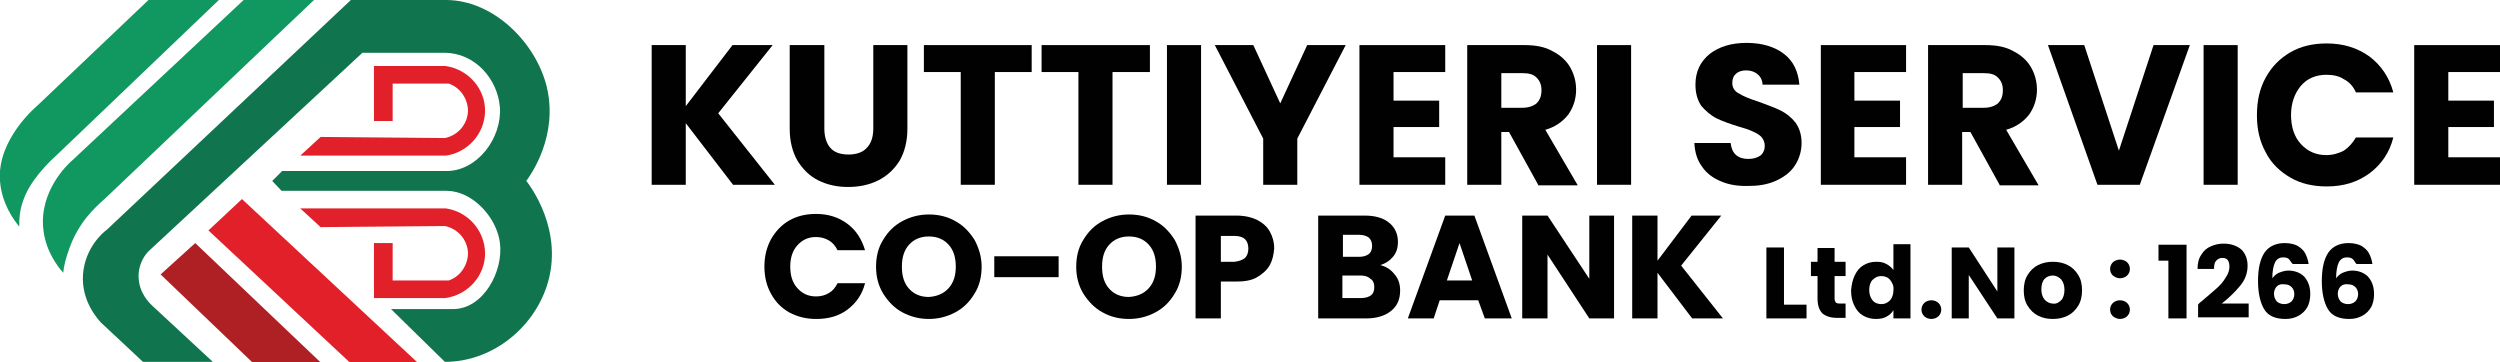
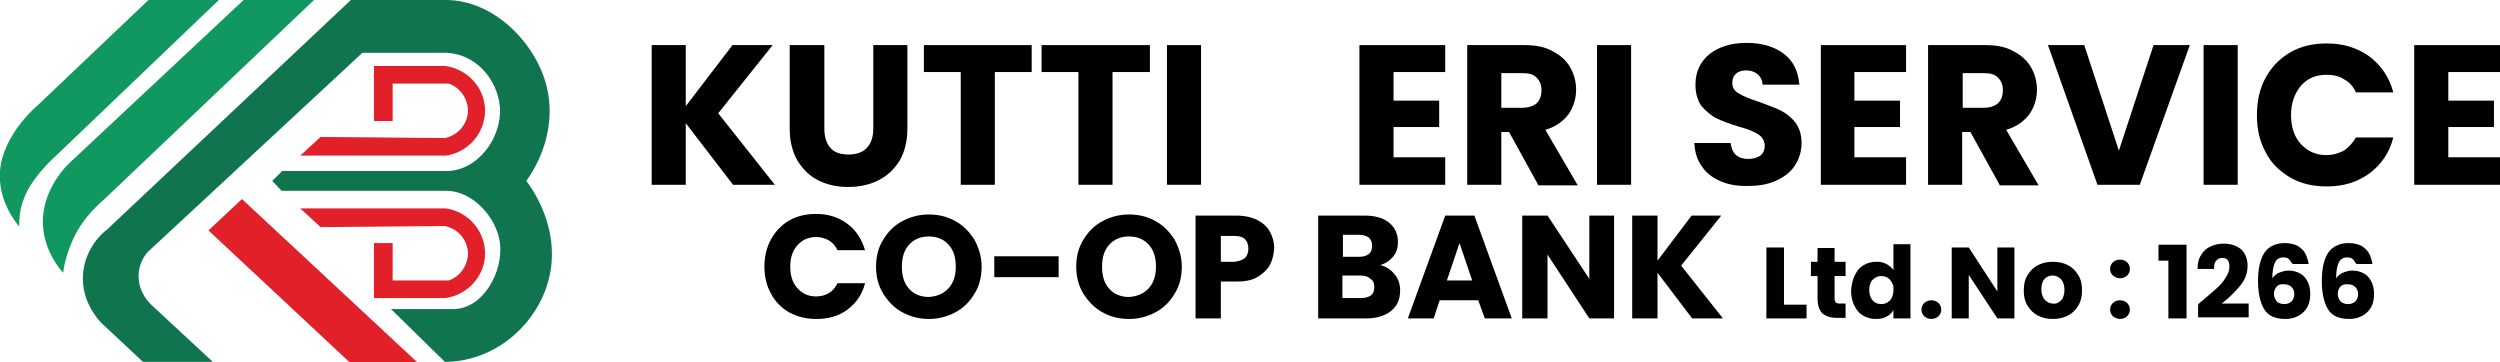
<svg xmlns="http://www.w3.org/2000/svg" version="1.1" id="Layer_1" x="0px" y="0px" width="454.6px" height="65.9px" viewBox="0 0 454.6 65.9" style="enable-background:new 0 0 454.6 65.9;" xml:space="preserve">
  <style type="text/css">
	.st0{fill:#10754E;}
	.st1{fill:#E22029;}
	.st2{fill:#AF2024;}
	.st3{fill:#119760;}
	.st4{fill:#010101;}
</style>
  <g>
    <path class="st0" d="M63.8,0L19.4,41.8c-0.6,0.4-3.9,3.2-4.3,8c-0.4,5,2.8,8.3,3.2,8.8l7.7,7.2h12.7l-11-10.2   c-0.3-0.3-2.5-2.2-2.5-5.4c0-2.5,1.4-4.1,1.8-4.5L65.9,9.6h14.9c5.6,0,9.7,4.8,10.1,9.9c0.4,5.6-4.1,11.6-9.7,11.6H51.3l-1.8,1.8   l1.7,1.8h30c4.7,0,9.1,4.8,9.7,9.4c0.7,5.2-3,12.1-8.5,12.1H71.1l9.8,9.6c8.4,0,15.9-5.9,18.5-13.7c3.4-10.2-3.3-18.7-3.7-19.2   c0.8-1.1,5.9-8.2,3.7-17.2C97.4,7.7,89.7,0,81.1,0H63.8z" />
    <polygon class="st1" points="44,36.2 37.9,41.9 63.6,65.9 75.9,65.9  " />
-     <polygon class="st2" points="29.2,49.9 45.9,65.9 58.3,65.9 35.5,44.2  " />
    <path class="st1" d="M58.3,41.3l-3.7-3.4h26.5c4,0.6,7,4,7.1,8c0.1,4.1-3,7.7-7.2,8.3H68v-10h3.4V51h10.2c2.1-0.7,3.5-2.8,3.5-5   c-0.1-2.4-1.8-4.4-4.2-4.9L58.3,41.3z" />
    <path class="st1" d="M58.3,24.9l-3.7,3.4h26.5c4-0.6,7-4,7.1-8c0.1-4.1-3-7.7-7.2-8.3H68v10h3.4v-6.8h10.2c2.1,0.7,3.5,2.8,3.5,5   c-0.1,2.4-1.8,4.4-4.2,4.9L58.3,24.9z" />
    <path class="st3" d="M39.8,0H27L6.8,19.2c0,0-7.4,6.1-6.8,13.7c0.3,4.1,2.5,7.1,3.5,8.3c0-1.4,0-3.2,1.1-5.7   c1.6-3.7,5.5-7.1,5.5-7.1L39.8,0z" />
    <path class="st3" d="M44.3,0h12.8L19,36.2c-1.7,1.5-4.7,4.2-6.4,9c-0.6,1.7-1,3.1-1.1,4.4c-1-1.1-3.1-3.8-3.6-7.7   c-0.9-7.2,4.6-12.2,5.2-12.7L44.3,0z" />
  </g>
  <g>
    <polygon class="st4" points="133.3,33.6 124.7,22.4 124.7,33.6 118.5,33.6 118.5,8.2 124.7,8.2 124.7,19.3 133.2,8.2 140.5,8.2    130.6,20.6 140.9,33.6  " />
    <path class="st4" d="M149.9,8.2v15.2c0,1.5,0.4,2.7,1.1,3.5c0.7,0.8,1.8,1.2,3.3,1.2c1.4,0,2.6-0.4,3.3-1.2c0.8-0.8,1.2-2,1.2-3.5   V8.2h6.2v15.2c0,2.3-0.5,4.2-1.4,5.8c-1,1.6-2.3,2.8-3.9,3.6c-1.6,0.8-3.4,1.2-5.5,1.2c-2,0-3.8-0.4-5.4-1.2   c-1.6-0.8-2.8-2-3.8-3.6c-0.9-1.6-1.4-3.5-1.4-5.8V8.2H149.9z" />
    <polygon class="st4" points="187.6,8.2 187.6,13.1 180.9,13.1 180.9,33.6 174.7,33.6 174.7,13.1 168,13.1 168,8.2  " />
    <polygon class="st4" points="209.1,8.2 209.1,13.1 202.3,13.1 202.3,33.6 196.1,33.6 196.1,13.1 189.4,13.1 189.4,8.2  " />
    <rect x="212.2" y="8.2" class="st4" width="6.2" height="25.4" />
-     <polygon class="st4" points="244.7,8.2 235.9,25.2 235.9,33.6 229.7,33.6 229.7,25.2 220.9,8.2 227.9,8.2 232.8,18.8 237.7,8.2     " />
    <polygon class="st4" points="253.4,13.1 253.4,18.3 261.7,18.3 261.7,23.1 253.4,23.1 253.4,28.6 262.8,28.6 262.8,33.6    247.2,33.6 247.2,8.2 262.8,8.2 262.8,13.1  " />
    <path class="st4" d="M279.7,33.6l-5.3-9.6H273v9.6h-6.2V8.2h10.4c2,0,3.7,0.3,5.1,1.1c1.4,0.7,2.5,1.7,3.2,2.9   c0.7,1.2,1.1,2.6,1.1,4.1c0,1.7-0.5,3.2-1.4,4.5c-1,1.3-2.4,2.3-4.2,2.8l5.9,10.1H279.7z M273,19.6h3.8c1.1,0,2-0.3,2.6-0.8   c0.6-0.6,0.9-1.3,0.9-2.4c0-1-0.3-1.7-0.9-2.3c-0.6-0.6-1.4-0.8-2.6-0.8H273V19.6z" />
    <rect x="290.4" y="8.2" class="st4" width="6.2" height="25.4" />
    <path class="st4" d="M313,33c-1.5-0.6-2.7-1.5-3.5-2.7c-0.9-1.2-1.3-2.6-1.4-4.3h6.6c0.1,0.9,0.4,1.7,1,2.2   c0.6,0.5,1.3,0.7,2.2,0.7c0.9,0,1.6-0.2,2.2-0.6c0.5-0.4,0.8-1,0.8-1.8c0-0.6-0.2-1.1-0.6-1.6c-0.4-0.4-0.9-0.7-1.6-1   c-0.6-0.3-1.5-0.6-2.6-0.9c-1.6-0.5-3-1-4-1.5c-1-0.5-1.9-1.3-2.7-2.2c-0.7-1-1.1-2.3-1.1-3.9c0-2.4,0.9-4.2,2.6-5.6   c1.7-1.3,3.9-2,6.7-2c2.8,0,5.1,0.7,6.8,2c1.7,1.3,2.6,3.2,2.8,5.6h-6.7c0-0.8-0.4-1.5-0.9-1.9c-0.6-0.5-1.3-0.7-2.1-0.7   c-0.7,0-1.4,0.2-1.8,0.6c-0.5,0.4-0.7,1-0.7,1.7c0,0.8,0.4,1.5,1.2,1.9c0.8,0.5,2,1,3.6,1.5c1.6,0.6,3,1.1,4,1.6   c1,0.5,1.9,1.2,2.7,2.2c0.7,1,1.1,2.2,1.1,3.7c0,1.4-0.4,2.8-1.1,3.9c-0.7,1.2-1.8,2.1-3.2,2.8c-1.4,0.7-3.1,1.1-5,1.1   C316.1,33.9,314.4,33.6,313,33" />
    <polygon class="st4" points="337.2,13.1 337.2,18.3 345.5,18.3 345.5,23.1 337.2,23.1 337.2,28.6 346.6,28.6 346.6,33.6    331.1,33.6 331.1,8.2 346.6,8.2 346.6,13.1  " />
    <path class="st4" d="M363.6,33.6l-5.3-9.6h-1.5v9.6h-6.2V8.2h10.4c2,0,3.7,0.3,5.1,1.1c1.4,0.7,2.5,1.7,3.2,2.9   c0.7,1.2,1.1,2.6,1.1,4.1c0,1.7-0.5,3.2-1.4,4.5c-1,1.3-2.4,2.3-4.2,2.8l5.9,10.1H363.6z M356.9,19.6h3.8c1.1,0,2-0.3,2.6-0.8   c0.6-0.6,0.9-1.3,0.9-2.4c0-1-0.3-1.7-0.9-2.3c-0.6-0.6-1.4-0.8-2.6-0.8h-3.8V19.6z" />
    <polygon class="st4" points="398.2,8.2 389.1,33.6 381.4,33.6 372.4,8.2 379,8.2 385.3,27.4 391.6,8.2  " />
    <rect x="400.7" y="8.2" class="st4" width="6.2" height="25.4" />
    <path class="st4" d="M412,14.1c1.1-2,2.6-3.5,4.5-4.6c1.9-1.1,4.1-1.6,6.6-1.6c3,0,5.6,0.8,7.8,2.4c2.1,1.6,3.6,3.8,4.3,6.5h-6.8   c-0.5-1.1-1.2-1.9-2.2-2.4c-0.9-0.6-2-0.8-3.2-0.8c-1.9,0-3.5,0.7-4.6,2s-1.8,3.1-1.8,5.3c0,2.2,0.6,4,1.8,5.3c1.2,1.3,2.7,2,4.6,2   c1.2,0,2.2-0.3,3.2-0.8c0.9-0.6,1.6-1.4,2.2-2.4h6.8c-0.7,2.8-2.2,4.9-4.3,6.5c-2.2,1.6-4.7,2.4-7.8,2.4c-2.5,0-4.7-0.5-6.6-1.6   c-1.9-1.1-3.5-2.6-4.5-4.6c-1.1-2-1.6-4.2-1.6-6.7C410.4,18.3,410.9,16.1,412,14.1" />
    <polygon class="st4" points="445.2,13.1 445.2,18.3 453.5,18.3 453.5,23.1 445.2,23.1 445.2,28.6 454.6,28.6 454.6,33.6 439,33.6    439,8.2 454.6,8.2 454.6,13.1  " />
    <path class="st4" d="M140.2,43.5c0.8-1.4,1.9-2.6,3.3-3.4c1.4-0.8,3-1.2,4.9-1.2c2.2,0,4.1,0.6,5.7,1.8c1.6,1.2,2.6,2.8,3.2,4.8h-5   c-0.4-0.8-0.9-1.4-1.6-1.8c-0.7-0.4-1.5-0.6-2.3-0.6c-1.4,0-2.5,0.5-3.4,1.5c-0.9,1-1.3,2.3-1.3,3.9s0.4,2.9,1.3,3.9   c0.9,1,2,1.5,3.4,1.5c0.9,0,1.6-0.2,2.3-0.6c0.7-0.4,1.2-1,1.6-1.8h5c-0.5,2-1.6,3.6-3.2,4.8c-1.6,1.2-3.5,1.7-5.7,1.7   c-1.8,0-3.4-0.4-4.9-1.2c-1.4-0.8-2.5-1.9-3.3-3.4c-0.8-1.4-1.2-3.1-1.2-4.9C139,46.6,139.4,45,140.2,43.5" />
    <path class="st4" d="M164.1,56.8c-1.5-0.8-2.6-2-3.5-3.4c-0.9-1.5-1.3-3.1-1.3-4.9s0.4-3.5,1.3-4.9c0.9-1.5,2-2.6,3.5-3.4   c1.5-0.8,3.1-1.2,4.8-1.2c1.8,0,3.4,0.4,4.8,1.2c1.5,0.8,2.6,2,3.5,3.4c0.8,1.5,1.3,3.1,1.3,4.9s-0.4,3.5-1.3,4.9   c-0.9,1.5-2,2.6-3.5,3.4c-1.5,0.8-3.1,1.2-4.8,1.2C167.2,58,165.6,57.6,164.1,56.8 M172.5,52.4c0.9-1,1.3-2.3,1.3-3.9   c0-1.7-0.4-3-1.3-4c-0.9-1-2.1-1.5-3.6-1.5c-1.5,0-2.7,0.5-3.6,1.5c-0.9,1-1.3,2.3-1.3,4c0,1.7,0.4,3,1.3,4c0.9,1,2.1,1.5,3.6,1.5   C170.4,53.9,171.6,53.4,172.5,52.4" />
    <rect x="180.8" y="46.6" class="st4" width="11.7" height="3.8" />
    <path class="st4" d="M200.5,56.8c-1.5-0.8-2.6-2-3.5-3.4c-0.9-1.5-1.3-3.1-1.3-4.9s0.4-3.5,1.3-4.9c0.9-1.5,2-2.6,3.5-3.4   c1.5-0.8,3.1-1.2,4.8-1.2c1.8,0,3.4,0.4,4.8,1.2c1.5,0.8,2.6,2,3.5,3.4c0.8,1.5,1.3,3.1,1.3,4.9s-0.4,3.5-1.3,4.9   c-0.9,1.5-2,2.6-3.5,3.4c-1.5,0.8-3.1,1.2-4.8,1.2C203.5,58,201.9,57.6,200.5,56.8 M208.9,52.4c0.9-1,1.3-2.3,1.3-3.9   c0-1.7-0.4-3-1.3-4c-0.9-1-2.1-1.5-3.6-1.5c-1.5,0-2.7,0.5-3.6,1.5c-0.9,1-1.3,2.3-1.3,4c0,1.7,0.4,3,1.3,4c0.9,1,2.1,1.5,3.6,1.5   C206.8,53.9,208,53.4,208.9,52.4" />
    <path class="st4" d="M230.9,48.2c-0.5,0.9-1.3,1.6-2.3,2.2c-1,0.6-2.3,0.8-3.8,0.8h-2.8v6.7h-4.6V39.2h7.4c1.5,0,2.8,0.3,3.8,0.8   c1,0.5,1.8,1.2,2.3,2.1c0.5,0.9,0.8,1.9,0.8,3.1C231.6,46.3,231.4,47.3,230.9,48.2 M226.4,46.9c0.4-0.4,0.6-1,0.6-1.7   c0-0.7-0.2-1.3-0.6-1.7c-0.4-0.4-1.1-0.6-1.9-0.6h-2.5v4.7h2.5C225.3,47.5,225.9,47.3,226.4,46.9" />
    <path class="st4" d="M253.6,49.9c0.7,0.8,1,1.8,1,2.9c0,1.6-0.5,2.8-1.6,3.7c-1.1,0.9-2.6,1.4-4.6,1.4h-8.7V39.2h8.4   c1.9,0,3.4,0.4,4.5,1.3c1.1,0.9,1.6,2.1,1.6,3.5c0,1.1-0.3,2-0.9,2.7c-0.6,0.7-1.3,1.2-2.3,1.5C252.1,48.5,252.9,49,253.6,49.9    M244.2,46.7h3c0.7,0,1.3-0.2,1.7-0.5c0.4-0.3,0.6-0.8,0.6-1.5s-0.2-1.1-0.6-1.5c-0.4-0.3-1-0.5-1.7-0.5h-3V46.7z M249.3,53.7   c0.4-0.3,0.6-0.8,0.6-1.5c0-0.7-0.2-1.2-0.7-1.5c-0.4-0.4-1-0.6-1.8-0.6h-3.3v4.1h3.4C248.3,54.2,248.9,54,249.3,53.7" />
    <path class="st4" d="M268.8,54.6h-7l-1.1,3.3H256l6.8-18.7h5.3l6.8,18.7H270L268.8,54.6z M267.7,51l-2.3-6.8l-2.3,6.8H267.7z" />
    <polygon class="st4" points="293.5,57.9 289,57.9 281.4,46.3 281.4,57.9 276.8,57.9 276.8,39.2 281.4,39.2 289,50.7 289,39.2    293.5,39.2  " />
    <polygon class="st4" points="307.7,57.9 301.4,49.6 301.4,57.9 296.8,57.9 296.8,39.2 301.4,39.2 301.4,47.4 307.6,39.2 313,39.2    305.7,48.3 313.3,57.9  " />
    <polygon class="st4" points="324.4,55.4 328.5,55.4 328.5,57.9 321.2,57.9 321.2,45 324.4,45  " />
    <path class="st4" d="M335.6,55.2v2.6H334c-1.1,0-2-0.3-2.6-0.8c-0.6-0.6-0.9-1.5-0.9-2.7v-4.1h-1.2v-2.6h1.2v-2.5h3.1v2.5h2v2.6h-2   v4.1c0,0.3,0.1,0.5,0.2,0.7c0.1,0.1,0.4,0.2,0.7,0.2H335.6z" />
    <path class="st4" d="M337.3,50c0.4-0.8,0.9-1.4,1.6-1.8c0.7-0.4,1.4-0.6,2.3-0.6c0.7,0,1.3,0.1,1.8,0.4c0.6,0.3,1,0.7,1.3,1.1v-4.7   h3.1v13.5h-3.1v-1.5c-0.3,0.5-0.7,0.9-1.3,1.2c-0.5,0.3-1.2,0.4-1.9,0.4c-0.8,0-1.6-0.2-2.3-0.6c-0.7-0.4-1.2-1-1.6-1.8   c-0.4-0.8-0.6-1.7-0.6-2.8C336.7,51.7,336.9,50.8,337.3,50 M343.7,50.9c-0.4-0.5-1-0.7-1.6-0.7c-0.6,0-1.1,0.2-1.6,0.7   c-0.4,0.4-0.6,1.1-0.6,1.8c0,0.8,0.2,1.4,0.6,1.9c0.4,0.5,1,0.7,1.6,0.7c0.6,0,1.1-0.2,1.6-0.7c0.4-0.5,0.6-1.1,0.6-1.8   C344.4,52,344.1,51.4,343.7,50.9" />
    <path class="st4" d="M349.9,57.5c-0.3-0.3-0.5-0.7-0.5-1.2c0-0.5,0.2-0.9,0.5-1.2c0.3-0.3,0.8-0.5,1.3-0.5c0.5,0,1,0.2,1.3,0.5   c0.3,0.3,0.5,0.7,0.5,1.2c0,0.5-0.2,0.9-0.5,1.2c-0.3,0.3-0.8,0.5-1.3,0.5C350.7,58,350.2,57.8,349.9,57.5" />
    <polygon class="st4" points="366.3,57.9 363.2,57.9 358,50 358,57.9 354.9,57.9 354.9,45 358,45 363.2,53 363.2,45 366.3,45  " />
    <path class="st4" d="M370.6,57.4c-0.8-0.4-1.4-1-1.9-1.8c-0.5-0.8-0.7-1.7-0.7-2.8c0-1,0.2-2,0.7-2.8c0.5-0.8,1.1-1.4,1.9-1.8   c0.8-0.4,1.7-0.6,2.7-0.6c1,0,1.9,0.2,2.7,0.6c0.8,0.4,1.4,1,1.9,1.8c0.5,0.8,0.7,1.7,0.7,2.8c0,1-0.2,2-0.7,2.8   c-0.5,0.8-1.1,1.4-1.9,1.8c-0.8,0.4-1.7,0.6-2.7,0.6C372.2,58,371.4,57.8,370.6,57.4 M374.8,54.6c0.4-0.4,0.6-1.1,0.6-1.9   c0-0.8-0.2-1.4-0.6-1.9c-0.4-0.4-0.9-0.7-1.5-0.7c-0.6,0-1.1,0.2-1.5,0.6c-0.4,0.4-0.6,1.1-0.6,1.9c0,0.8,0.2,1.4,0.6,1.9   c0.4,0.4,0.9,0.7,1.5,0.7C373.8,55.3,374.3,55.1,374.8,54.6" />
    <path class="st4" d="M384.2,50.1c-0.3-0.3-0.5-0.7-0.5-1.2c0-0.5,0.2-0.9,0.5-1.2c0.3-0.3,0.8-0.5,1.3-0.5c0.5,0,1,0.2,1.3,0.5   c0.3,0.3,0.5,0.7,0.5,1.2c0,0.5-0.2,0.9-0.5,1.2c-0.3,0.3-0.8,0.5-1.3,0.5C385,50.6,384.6,50.4,384.2,50.1 M384.2,57.5   c-0.3-0.3-0.5-0.7-0.5-1.2c0-0.5,0.2-0.9,0.5-1.2c0.3-0.3,0.8-0.5,1.3-0.5c0.5,0,1,0.2,1.3,0.5c0.3,0.3,0.5,0.7,0.5,1.2   c0,0.5-0.2,0.9-0.5,1.2c-0.3,0.3-0.8,0.5-1.3,0.5C385,58,384.6,57.8,384.2,57.5" />
    <polygon class="st4" points="392.5,47.4 392.5,44.5 397.6,44.5 397.6,57.9 394.3,57.9 394.3,47.4  " />
    <path class="st4" d="M400.2,54.9c1.2-1,2.1-1.8,2.8-2.4c0.7-0.6,1.3-1.3,1.7-2c0.5-0.7,0.7-1.4,0.7-2c0-0.5-0.1-0.9-0.3-1.2   c-0.2-0.3-0.6-0.4-1-0.4c-0.5,0-0.8,0.2-1.1,0.5c-0.3,0.3-0.4,0.8-0.4,1.5h-3c0-1,0.2-1.9,0.7-2.6c0.4-0.7,1-1.2,1.7-1.5   c0.7-0.3,1.4-0.5,2.3-0.5c1.4,0,2.5,0.4,3.3,1.1c0.7,0.7,1.1,1.7,1.1,2.9c0,1.3-0.4,2.5-1.3,3.6c-0.9,1.1-2,2.2-3.4,3.3h4.9v2.5   h-9.2v-2.3C400,55,400.2,54.9,400.2,54.9" />
    <path class="st4" d="M416.2,47.1c-0.2-0.2-0.6-0.3-1-0.3c-0.7,0-1.2,0.3-1.5,0.9c-0.3,0.6-0.5,1.6-0.5,2.9c0.3-0.4,0.7-0.8,1.2-1   c0.5-0.2,1.1-0.4,1.7-0.4c1.2,0,2.2,0.4,2.9,1.1c0.7,0.8,1.1,1.8,1.1,3.2c0,0.9-0.2,1.7-0.5,2.3c-0.4,0.7-0.9,1.2-1.6,1.6   c-0.7,0.4-1.5,0.6-2.4,0.6c-1.9,0-3.2-0.6-3.9-1.8c-0.7-1.2-1.1-2.9-1.1-5.1c0-2.3,0.4-4,1.2-5.2c0.8-1.1,2-1.7,3.7-1.7   c0.9,0,1.7,0.2,2.3,0.5c0.6,0.4,1.1,0.8,1.4,1.4c0.3,0.6,0.5,1.2,0.6,1.9h-2.9C416.6,47.7,416.4,47.3,416.2,47.1 M414,52.1   c-0.3,0.3-0.5,0.8-0.5,1.3c0,0.6,0.2,1,0.5,1.4c0.3,0.3,0.8,0.5,1.4,0.5c0.5,0,1-0.2,1.3-0.5c0.3-0.3,0.5-0.8,0.5-1.3   c0-0.6-0.2-1-0.5-1.3c-0.3-0.3-0.7-0.5-1.3-0.5C414.7,51.6,414.3,51.8,414,52.1" />
    <path class="st4" d="M427.8,47.1c-0.2-0.2-0.6-0.3-1-0.3c-0.7,0-1.2,0.3-1.5,0.9c-0.3,0.6-0.5,1.6-0.5,2.9c0.3-0.4,0.7-0.8,1.2-1   c0.5-0.2,1.1-0.4,1.7-0.4c1.2,0,2.2,0.4,2.9,1.1c0.7,0.8,1.1,1.8,1.1,3.2c0,0.9-0.2,1.7-0.5,2.3c-0.4,0.7-0.9,1.2-1.6,1.6   c-0.7,0.4-1.5,0.6-2.4,0.6c-1.9,0-3.2-0.6-3.9-1.8c-0.7-1.2-1.1-2.9-1.1-5.1c0-2.3,0.4-4,1.2-5.2c0.8-1.1,2-1.7,3.7-1.7   c0.9,0,1.7,0.2,2.3,0.5c0.6,0.4,1.1,0.8,1.4,1.4c0.3,0.6,0.5,1.2,0.6,1.9h-2.9C428.2,47.7,428.1,47.3,427.8,47.1 M425.6,52.1   c-0.3,0.3-0.5,0.8-0.5,1.3c0,0.6,0.2,1,0.5,1.4c0.3,0.3,0.8,0.5,1.4,0.5c0.5,0,1-0.2,1.3-0.5c0.3-0.3,0.5-0.8,0.5-1.3   c0-0.6-0.2-1-0.5-1.3c-0.3-0.3-0.7-0.5-1.3-0.5C426.4,51.6,425.9,51.8,425.6,52.1" />
  </g>
</svg>